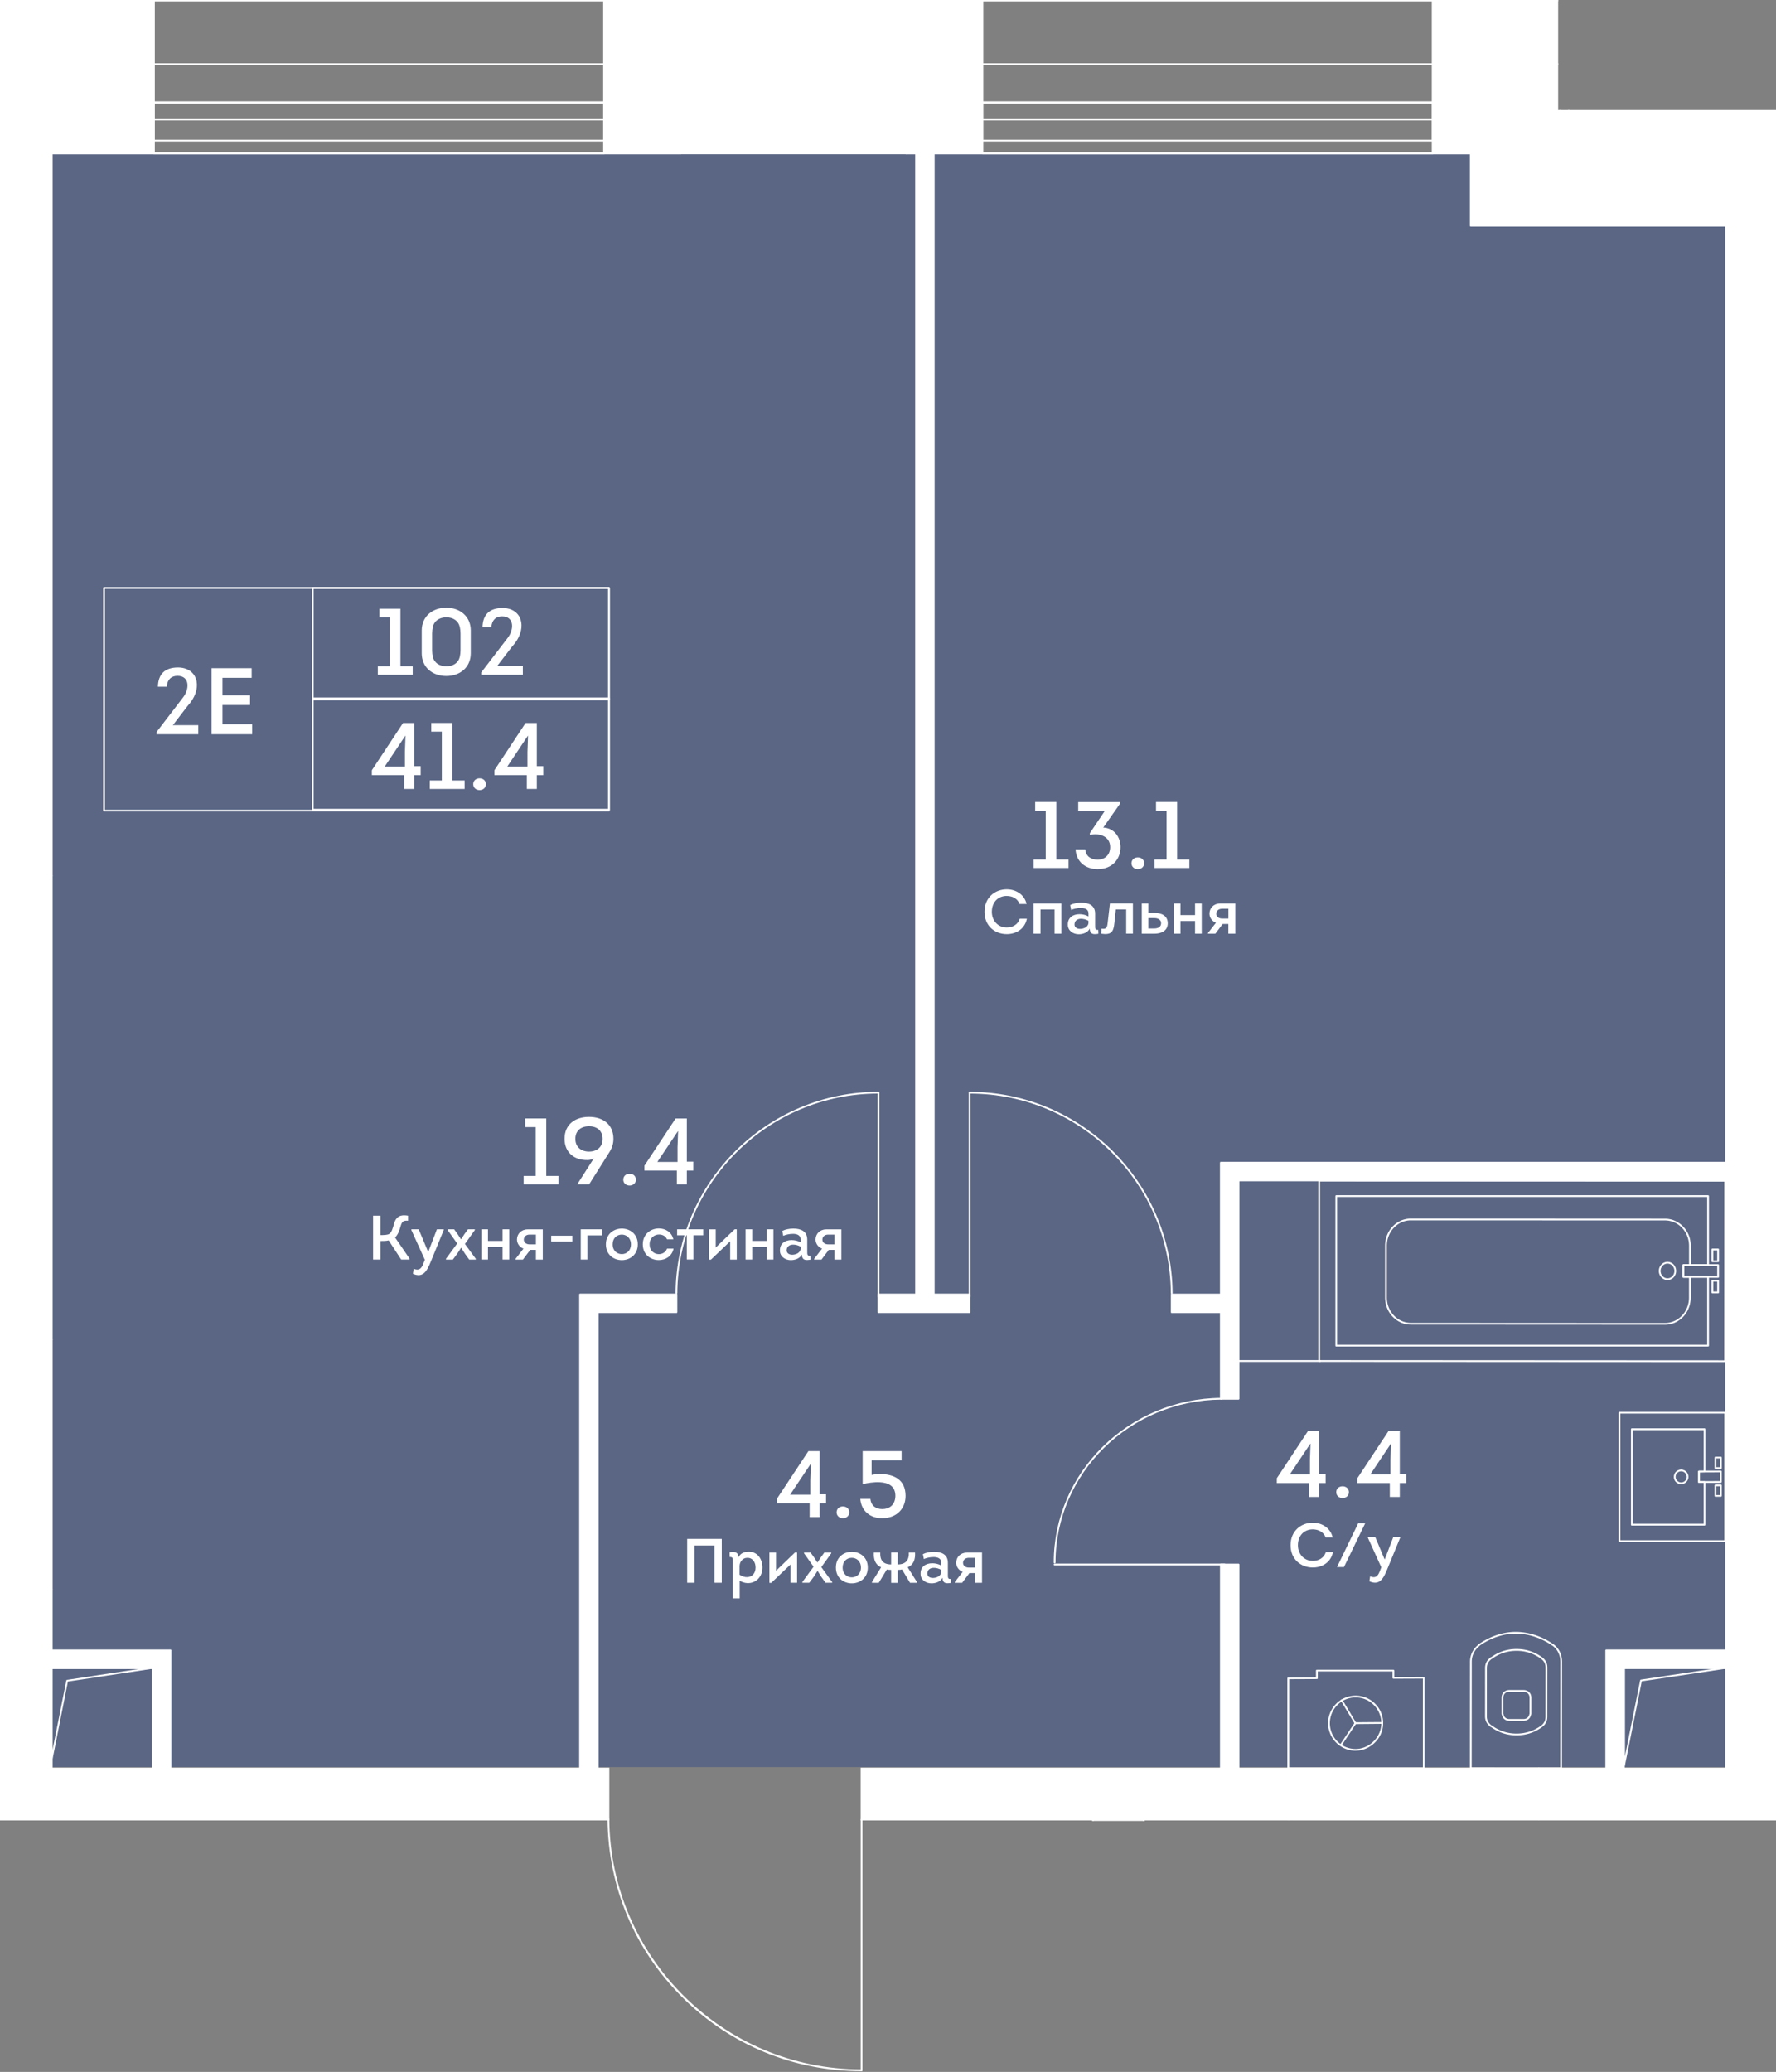
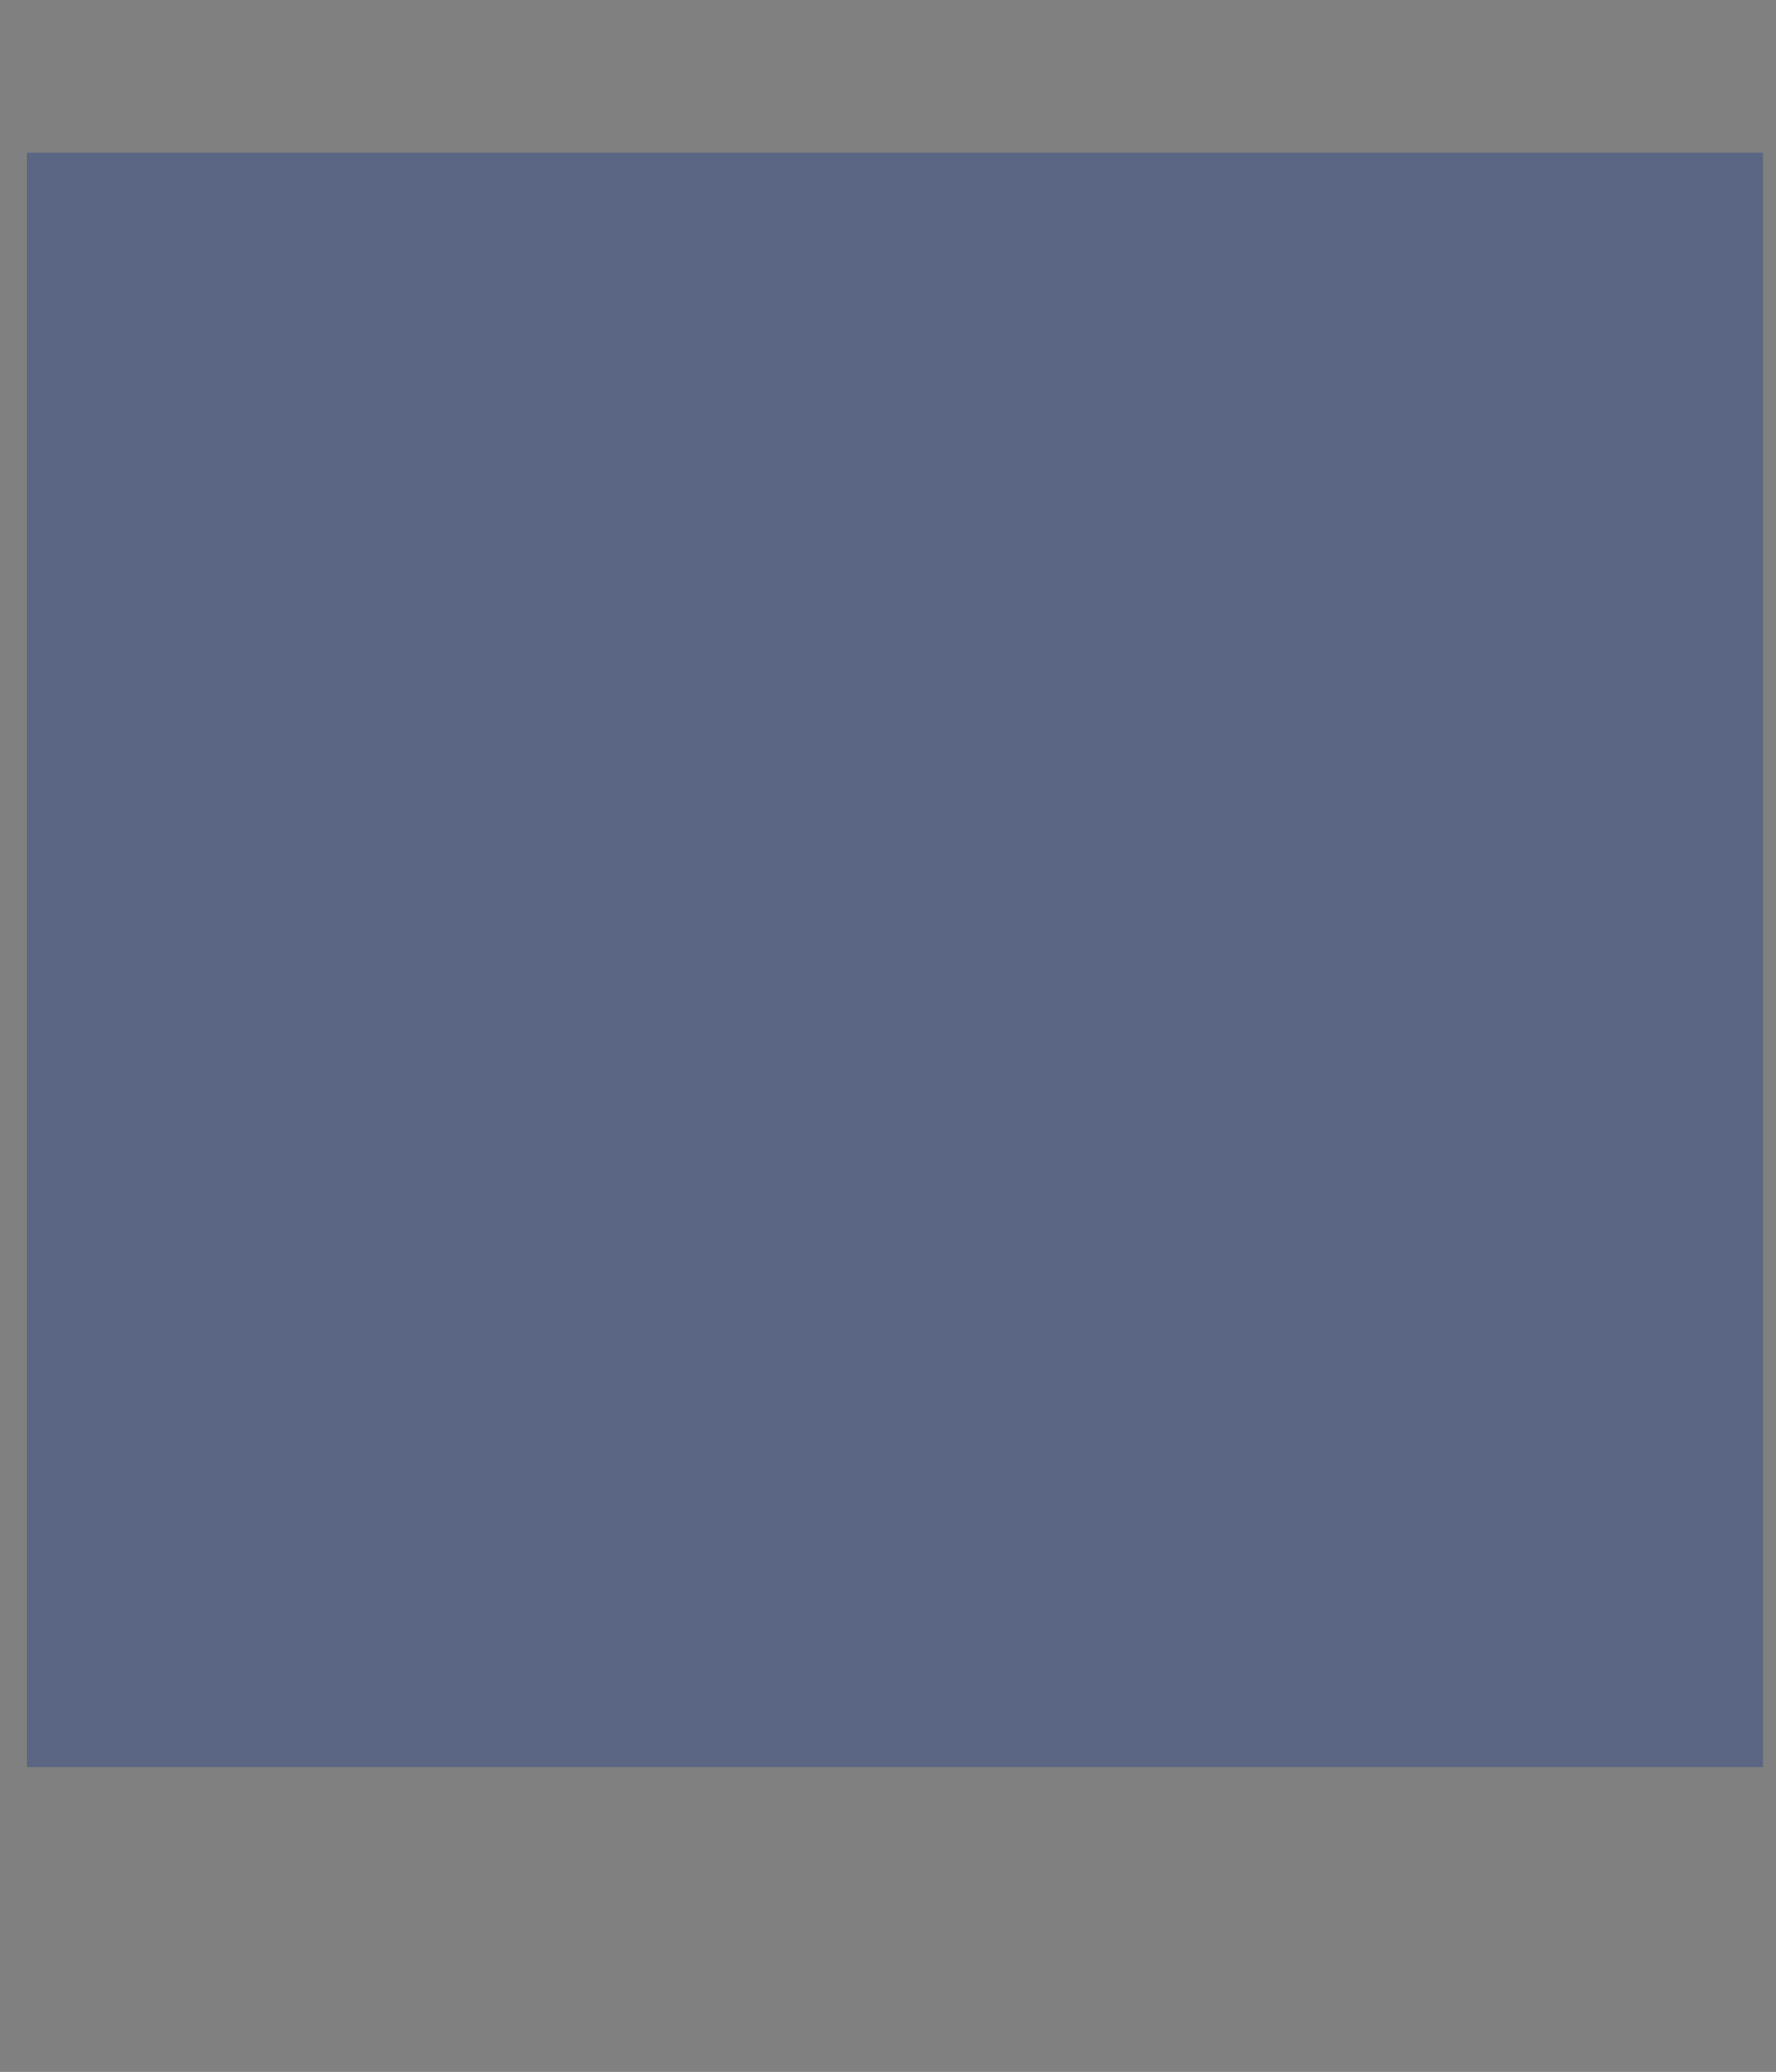
<svg xmlns="http://www.w3.org/2000/svg" viewBox="0 0 428.69 500">
  <rect x="0" y="0" width="428.69" height="500" fill="#808080" stroke="none" />
  <clipPath id="a">
-     <path d="M376.11 26.55V0H0v440.14h146.66V500h61.67v-60.56h220.36V26.55z" />
-   </clipPath>
+     </clipPath>
  <clipPath id="b">
    <path d="M-1921.47-15.82h2966.35v1440.61h-2966.35z" />
  </clipPath>
  <clipPath id="c">
    <path d="M-1921.47-15.82h2966.35v1440.61h-2966.35z" />
  </clipPath>
  <path d="M6.44 36.95h419.04v389.49H6.44z" fill="#425688" opacity=".6" />
  <g clip-path="url(#a)">
    <g clip-path="url(#b)" fill="#fff">
      <path clip-path="url(#c)" d="M367.74 415.28h-3.41c-.95 0-1.67-.59-1.82-1.5a.284.284 0 0 1-.06-.18v-3.91c0-1.09.78-1.85 1.89-1.85h3.41c1.11 0 1.88.76 1.88 1.85v3.91c0 .09-.04.16-.06.19-.17.91-.88 1.49-1.83 1.49m-4.87-1.68c.02 0 .04.03.05.09.12.72.66 1.16 1.41 1.16h3.41c.74 0 1.28-.44 1.41-1.15v-.01c.02-.06.04-.09.05-.12v-3.88c0-.85-.59-1.42-1.46-1.42h-3.41c-.87 0-1.46.57-1.46 1.42z" />
      <path clip-path="url(#c)" d="m376.84 426.96-21.82-.01a.204.204 0 0 1-.21-.21l.02-25.69c0-1.59.67-3.03 1.89-4.05.01-.05.04-.1.09-.13 2.85-2 5.97-3.06 9-3.06h.3c3.09.05 6.19 1.11 8.97 3.06 1.26.96 1.97 2.46 1.97 4.12l-.02 25.75c0 .06-.02.11-.06.15-.02.05-.08.07-.13.07m-21.61-.44 21.39.01.02-25.54c0-1.53-.66-2.9-1.8-3.77-2.77-1.95-5.86-2.98-8.93-2.99h-.1c-2.92 0-5.92 1.01-8.68 2.92-.01.04-.03.09-.07.12a4.752 4.752 0 0 0-1.81 3.77z" />
      <path clip-path="url(#c)" d="M366.06 418.78c-2.27 0-4.34-.68-6.15-2a.301.301 0 0 1-.18-.07c-.02-.01-.04-.05-.06-.08-.82-.64-1.21-1.43-1.21-2.45l.01-11.65c0-1.03.38-1.81 1.21-2.45.01-.02.03-.05.06-.08.02-.02.04-.03.06-.04.05-.03.1-.03.13-.03 1.79-1.31 3.86-1.99 6.14-1.99h.01c2.28 0 4.35.68 6.18 2.01.84.65 1.24 1.44 1.24 2.47l-.01 11.87c0 1.04-.39 1.82-1.24 2.47-1.83 1.35-3.9 2.02-6.19 2.02m-6.05-2.41c.03 0 .08.02.12.05a9.842 9.842 0 0 0 5.93 1.94c2.19 0 4.18-.65 5.93-1.92.72-.56 1.06-1.24 1.06-2.13l.01-11.87c0-.89-.34-1.57-1.07-2.13-1.74-1.28-3.74-1.93-5.92-1.93h-.01c-2.18 0-4.18.65-5.92 1.93-.04.03-.09.04-.12.05-.01.01-.02.03-.03.03-.74.57-1.09 1.25-1.09 2.15l-.01 11.65c0 .9.34 1.58 1.07 2.14.02.01.04.02.05.04m-41.39-87.72h-21.15c-.12 0-.21-.09-.21-.21s.09-.21.21-.21h21.15c.12 0 .21.09.21.21s-.09.21-.21.21" />
      <path clip-path="url(#c)" d="m416.41 328.7-97.99-.05c-.12 0-.21-.09-.21-.21v-43.55a.204.204 0 0 1 .21-.21l98.01.04a.204.204 0 0 1 .21.21l-.02 43.55c0 .06-.02.11-.06.15a.18.18 0 0 1-.15.07m-97.77-.47 97.56.05.02-43.13-97.58-.04z" />
      <path clip-path="url(#c)" d="M402.5 308.9c-1.16 0-2.09-.99-2.09-2.19 0-1.21.94-2.2 2.09-2.2 1.16 0 2.09.99 2.09 2.2s-.93 2.19-2.09 2.19m0-3.96c-.92 0-1.67.79-1.67 1.77 0 .97.75 1.77 1.67 1.77s1.67-.79 1.67-1.77-.75-1.77-1.67-1.77m12.22 7.17h-1.38c-.12 0-.21-.09-.21-.21v-2.84a.204.204 0 0 1 .21-.21h1.38c.12 0 .21.09.21.21v2.84c0 .12-.1.21-.21.21m-1.17-.43h.95v-2.41h-.95zm1.17-7.1h-1.38c-.12 0-.21-.09-.21-.21v-2.84c0-.12.09-.21.21-.21h1.38c.12 0 .21.09.21.21v2.84c0 .12-.1.21-.21.21m-1.17-.43h.95v-2.41h-.95z" />
      <path clip-path="url(#c)" d="m401.89 319.69-61.35-.03c-3.43 0-6.21-2.94-6.21-6.54V300.6c0-3.61 2.79-6.53 6.22-6.53l61.34.03c1.6 0 3.13.64 4.29 1.8 1.25 1.24 1.94 2.93 1.93 4.74v4.65a.204.204 0 0 1-.21.21h-1.33v2.41h1.32c.12 0 .21.09.21.21v5.03c.01 3.61-2.78 6.54-6.21 6.54m-61.34-25.19c-3.19 0-5.79 2.74-5.79 6.11v12.52c0 3.37 2.59 6.11 5.79 6.11l61.35.03c3.19 0 5.79-2.74 5.79-6.11v-4.82h-1.32c-.12 0-.21-.09-.21-.21v-2.84a.204.204 0 0 1 .21-.21h1.33v-4.44c0-1.69-.64-3.27-1.8-4.44-1.08-1.08-2.5-1.68-3.99-1.68z" />
      <path clip-path="url(#c)" d="M412.3 324.95h-89.75c-.12 0-.21-.09-.21-.21v-36.09c0-.12.09-.21.21-.21h89.75c.12 0 .21.09.21.21v16.64c0 .06-.02.11-.06.15-.03.04-.09.06-.15.06h-5.73v2.42h5.73c.12 0 .21.09.21.21v16.6c0 .12-.09.22-.21.22m-89.54-.43h89.32v-16.18h-5.72c-.12 0-.21-.09-.21-.21v-2.84a.204.204 0 0 1 .21-.21h5.72v-16.22h-89.32z" />
      <path clip-path="url(#c)" d="M414.72 308.35h-8.36c-.12 0-.21-.09-.21-.21v-2.84a.204.204 0 0 1 .21-.21h8.36c.12 0 .21.09.21.21v2.84a.204.204 0 0 1-.21.21m-8.15-.43h7.93v-2.41h-7.93zm4.88 60.24H393.9c-.12 0-.21-.09-.21-.21V344.9c0-.12.1-.21.21-.21h17.54c.12 0 .21.09.21.21v10.21c0 .12-.09.21-.21.21l-1.13.01v2.1h1.13a.204.204 0 0 1 .21.21v10.3c.01.12-.09.22-.2.22m-17.33-.43h17.12v-9.87h-1.13a.204.204 0 0 1-.21-.21v-2.53c0-.12.1-.21.21-.21h1.13v-9.79h-17.12zm19.96-13.24a.204.204 0 0 1-.21-.21v-2.53c0-.12.1-.21.21-.21h1.3a.204.204 0 0 1 .21.21v2.53c0 .12-.1.21-.21.21zm.22-2.54v2.11h.87v-2.11zm-.22 9.25a.204.204 0 0 1-.21-.21v-2.53c0-.12.1-.21.21-.21h1.3a.204.204 0 0 1 .21.21v2.53c0 .12-.1.21-.21.21zm.22-2.53v2.11h.87v-2.11z" />
      <path clip-path="url(#c)" d="M405.79 358.17c-.47 0-.91-.18-1.24-.51s-.52-.77-.52-1.25c0-.47.18-.91.51-1.25s.78-.52 1.25-.53c.97 0 1.76.79 1.77 1.76 0 .98-.79 1.78-1.77 1.78l.01-.21zm0-3.11c-.36 0-.7.15-.95.4-.25.26-.38.59-.38.95s.14.7.4.95c.25.25.59.39.94.39h.01c.74 0 1.34-.61 1.33-1.35s-.61-1.34-1.35-1.34" />
      <path clip-path="url(#c)" d="M416.43 372.12h-25.51c-.12 0-.21-.09-.21-.21v-30.99c0-.12.1-.21.21-.21h25.51c.12 0 .21.09.21.21v30.99c.01.12-.09.21-.21.21m-25.3-.42h25.09v-30.57h-25.09z" />
      <path clip-path="url(#c)" d="M410.1 357.86a.204.204 0 0 1-.21-.21v-2.53c0-.12.1-.21.21-.21l5.27-.02a.204.204 0 0 1 .21.21v2.53c0 .12-.09.21-.21.21zm.22-2.53v2.11l4.85-.03v-2.1zm-86.65 65.99c-.04 0-.08-.01-.12-.03-.1-.06-.12-.2-.06-.3l3.5-5.26c.06-.1.2-.12.29-.06.1.06.12.2.06.29l-3.5 5.26c-.04.06-.1.1-.17.1" />
      <path clip-path="url(#c)" d="M327.16 416.06c-.12 0-.21-.09-.21-.21s.09-.22.21-.22l6.48-.05c.12 0 .21.09.21.21s-.09.21-.21.21z" />
      <path clip-path="url(#c)" d="M327.16 416.06c-.07 0-.15-.03-.18-.1l-3.31-5.53c-.06-.1-.03-.24.07-.29a.2.2 0 0 1 .29.07l3.31 5.53c.06.1.03.24-.07.29-.03.02-.07.03-.11.03" />
      <path clip-path="url(#c)" d="M327.22 422.49c-3.64 0-6.61-2.94-6.64-6.59-.03-3.66 2.93-6.67 6.59-6.7h.05c1.75 0 3.4.68 4.66 1.91a6.553 6.553 0 0 1 1.98 4.68c.02 1.75-.68 3.43-1.97 4.71-1.25 1.25-2.93 1.97-4.61 1.98h-.06zm0-12.86h-.05c-3.43.03-6.19 2.84-6.17 6.27.03 3.41 2.81 6.17 6.21 6.17h.05c1.57-.01 3.15-.69 4.31-1.86 1.21-1.21 1.86-2.77 1.85-4.41a6.196 6.196 0 0 0-1.85-4.38 6.128 6.128 0 0 0-4.35-1.79" />
-       <path clip-path="url(#c)" d="M343.67 426.96h-32.72c-.12 0-.21-.09-.21-.21v-21.72c0-.12.09-.21.21-.21l6.7-.03v-1.63c0-.12.09-.21.21-.21h18.47c.12 0 .21.09.21.21v1.54l7.12-.03a.204.204 0 0 1 .21.21v21.88c.01.1-.08.2-.2.2m-32.5-.43h32.29v-21.45l-7.12.03a.204.204 0 0 1-.21-.21v-1.54h-18.04v1.62c0 .12-.09.21-.21.21l-6.7.03v21.31zm149.87 10.54h-4.27v-34.52h-64.79v24.23h-4.28v-28.51h73.34zm-166.36-59.52h4.27v50.32h-4.27zm4.28-40h-4.28v-56.98h121.94v4.28H298.96zm-154.68 89.23h-4.27V312.39h23.27v4.27h-19zm67.77-114.39h22v4.27h-22z" />
+       <path clip-path="url(#c)" d="M343.67 426.96h-32.72c-.12 0-.21-.09-.21-.21v-21.72c0-.12.09-.21.21-.21l6.7-.03v-1.63c0-.12.09-.21.21-.21h18.47c.12 0 .21.09.21.21v1.54l7.12-.03a.204.204 0 0 1 .21.21v21.88c.01.1-.08.2-.2.2m-32.5-.43h32.29v-21.45l-7.12.03a.204.204 0 0 1-.21-.21v-1.54h-18.04v1.62c0 .12-.09.21-.21.21l-6.7.03v21.31zm149.87 10.54h-4.27v-34.52h-64.79v24.23h-4.28v-28.51h73.34zm-166.36-59.52h4.27v50.32h-4.27zm4.28-40h-4.28v-56.98v4.28H298.96zm-154.68 89.23h-4.27V312.39h23.27v4.27h-19zm67.77-114.39h22v4.27h-22z" />
      <path clip-path="url(#c)" d="M282.83 312.39h13.99v4.27h-13.99zM221.12 36h4.27v276.94h-4.27zM41.15 430.37h-4.27v-27.82h-63.43v25.99h-4.28v-30.27h71.98zM416.63 54.46h12.31v156.93h-12.31zM.19 36H12.5v175.39H.19zm310.79 390.78h60.52v12.31h-60.52zM-2.88 323.19h15.39v60.52H-2.88zm599 115.02H432.01c-.12 0-.21-.09-.21-.21v-4.27c0-.12.1-.21.21-.21h24.55v-30.75h-64.37v24.02c0 .12-.1.21-.21.21h-4.27c-.12 0-.21-.09-.21-.21v-28.51c0-.12.1-.21.21-.21h73.34c.12 0 .21.09.21.21v35.24h115.86v-54.93c0-.12.1-.21.21-.21h4.27c.12 0 .21.09.21.21v54.93h14.3c.12 0 .21.09.21.21V438c.01.12-.08.21-.2.21m-163.9-.42h163.69v-3.85h-14.3c-.12 0-.21-.09-.21-.21v-54.94h-3.85v54.94c0 .12-.1.21-.21.21h-116.3c-.12 0-.21-.09-.21-.21v-35.24h-72.91v28.08h3.85v-24.02c0-.12.1-.21.21-.21h64.79c.12 0 .21.09.21.21v31.18c0 .12-.1.21-.21.21h-24.55zm-133.26-9.7h-4.27c-.12 0-.21-.09-.21-.21v-50.32c0-.12.09-.21.21-.21h4.27c.12 0 .21.09.21.21v50.32c0 .11-.09.21-.21.21m-4.06-.43h3.85v-49.9h-3.85z" />
-       <path clip-path="url(#c)" d="M298.95 337.77h-4.27c-.12 0-.21-.09-.21-.21v-20.68h-11.64c-.12 0-.21-.09-.21-.21v-4.27c0-.12.09-.21.21-.21h11.64v-31.6c0-.12.09-.21.21-.21h121.94c.12 0 .21.09.21.21v4.27c0 .12-.09.21-.21.21H299.17v52.49c0 .11-.1.21-.22.21m-4.06-.43h3.85v-52.49c0-.12.09-.21.21-.21h117.46v-3.85H294.89v31.6c0 .12-.09.21-.21.21h-11.64v3.85h11.64c.12 0 .21.09.21.21zM144.28 427h-4.27c-.12 0-.21-.09-.21-.21v-114.4c0-.12.09-.21.21-.21h23.27c.12 0 .21.09.21.21v4.27c0 .12-.09.21-.21.21h-18.79v109.91c0 .12-.09.22-.21.22m-4.06-.43h3.85V316.66c0-.12.09-.21.21-.21h18.79v-3.85h-22.85zm93.83-109.7h-22c-.12 0-.21-.09-.21-.21v-4.27c0-.12.09-.21.21-.21h8.86V36c0-.12.09-.21.21-.21h4.27c.12 0 .21.09.21.21v276.18h8.44c.12 0 .21.09.21.21v4.27c.02.12-.08.21-.2.21m-21.78-.42h21.57v-3.85h-8.44c-.12 0-.21-.09-.21-.21V36.21h-3.85v276.18c0 .12-.09.21-.21.21h-8.86zM41.15 430.59h-4.27c-.12 0-.21-.09-.21-.21v-27.61h-63v25.78c0 .12-.09.21-.21.21h-4.27c-.12 0-.21-.09-.21-.21v-30.27c0-.12.09-.21.21-.21h71.98c.12 0 .21.09.21.21v32.1c-.02.11-.11.21-.23.21m-4.06-.43h3.85v-31.67h-71.55v29.84h3.85v-25.78c0-.12.09-.21.21-.21h63.43c.12 0 .21.09.21.21zM428.93 211.6h-12.31c-.12 0-.21-.09-.21-.21V54.46c0-.12.1-.21.21-.21h12.31c.12 0 .21.09.21.21v156.93c.01.12-.09.21-.21.21m-12.09-.42h11.88V54.67h-11.88zm-404.34.42H.19c-.12 0-.21-.09-.21-.21V36c0-.12.09-.21.21-.21H12.5c.12 0 .21.09.21.21v175.39c.01.12-.09.21-.21.21m-12.09-.42H12.3V36.21H.41zm371.08 228.13h-60.52c-.12 0-.21-.09-.21-.21v-12.31c0-.12.09-.21.21-.21h60.52c.12 0 .21.09.21.21v12.31c.01.11-.09.21-.21.21m-60.3-.43h60.09v-11.89h-60.09zM12.5 383.92H-2.88c-.12 0-.21-.09-.21-.21v-60.52c0-.12.09-.21.21-.21H12.5c.12 0 .21.09.21.21v60.52c.01.12-.09.21-.21.21m-15.17-.43h14.96V323.4H-2.67zm298.27-5.73h-41.04c-.12 0-.21-.09-.21-.21s.09-.21.21-.21h41.04c.12 0 .21.09.21.21s-.09.21-.21.21" />
      <path clip-path="url(#c)" d="M254.57 377.3c-.12 0-.21-.09-.21-.21-.03-21.77 18.12-39.6 40.44-39.75.12 0 .21.09.21.21s-.09.21-.21.21c-22.09.15-40.04 17.79-40.01 39.32-.01.12-.1.22-.22.22m-20.52-64.16c-.12 0-.21-.09-.21-.21V263.7c0-.12.09-.21.21-.21s.21.09.21.21v49.23c.01.12-.09.21-.21.21" />
      <path clip-path="url(#c)" d="M282.83 312.29c-.12 0-.21-.09-.21-.21-.18-26.57-21.94-48.17-48.51-48.17-.14 0-.26-.08-.26-.21s.13-.22.26-.21c26.8 0 48.75 21.79 48.93 48.6 0 .11-.09.2-.21.2zm-70.77.85c-.12 0-.21-.09-.21-.21V263.7c0-.12.09-.21.21-.21s.21.09.21.21v49.23c0 .12-.09.21-.21.21" />
      <path clip-path="url(#c)" d="M163.28 312.29c-.12 0-.21-.09-.21-.21.19-26.81 22.13-48.6 48.93-48.6.15 0 .27.08.27.21 0 .12-.1.21-.21.21H212c-26.57 0-48.32 21.6-48.51 48.17 0 .13-.1.22-.21.22m44.69 187.53c-.12 0-.21-.09-.21-.21V439.1c0-.12.09-.21.21-.21s.21.09.21.21v60.51c0 .12-.09.21-.21.21" />
      <path clip-path="url(#c)" d="M207.89 499.82c-16.27 0-31.58-6.3-43.13-17.76-11.56-11.47-18-26.77-18.11-43.05 0-.12.09-.22.21-.22s.21.09.21.21c.23 33.31 27.51 60.39 60.81 60.39h.07c.12 0 .21.09.21.21.02.15-.12.23-.27.22" />
      <path clip-path="url(#c)" d="M203.28 527.07c-.12 0-.21-.09-.21-.21-.02-16.23 6.29-31.39 17.77-42.69 11.41-11.23 26.7-17.48 43.05-17.59.12 0 .21.09.21.21s-.09.21-.21.21c-33.91.24-60.43 26.53-60.4 59.86 0 .12-.09.21-.21.21m188.73-100.8h-.02a.208.208 0 0 1-.19-.21v-23.59c0-.12.1-.21.21-.21h24.62c.11 0 .21.09.21.2.01.12-.07.21-.18.23l-20.37 3.05-4.07 20.37c-.02.09-.11.16-.21.16m.21-23.59v21.22l3.68-18.4c.02-.09.09-.15.18-.17l17.68-2.65zM12.15 426.33h-.02a.208.208 0 0 1-.19-.21v-23.59c0-.12.09-.21.21-.21h24.39c.12 0 .21.09.21.2.01.12-.07.21-.18.23l-20.18 3.05-4.03 20.36c-.02.1-.11.17-.21.17m.21-23.59v21.2l3.65-18.38c.01-.09.09-.15.18-.17l17.52-2.65zM218.67 37.23H164.3c-.12 0-.21-.09-.21-.21V15.48c0-.12.09-.21.21-.21h54.36c.12 0 .21.09.21.21v21.54c.01.12-.08.21-.2.21m-54.15-.42h53.94V15.7h-53.94zm269.54-10.86h-48.21c-.12 0-.21-.09-.21-.21V4.2c0-.12.09-.21.21-.21h48.21c.12 0 .21.09.21.21v21.54c.01.12-.09.21-.21.21m-47.99-.43h47.78V4.41h-47.78z" />
      <path clip-path="url(#c)" d="M434.06 25.95c-.03 0-.06 0-.09-.02L409.96 15.2l-24.02 10.73c-.11.06-.23 0-.28-.11s0-.24.11-.28l23.67-10.58-23.68-10.57a.215.215 0 0 1 .09-.41h48.21a.215.215 0 0 1 .09.41l-23.67 10.57 23.67 10.58c.11.05.16.17.11.28a.23.23 0 0 1-.2.13M386.85 4.41l23.1 10.33 23.1-10.33zm57.47-4.1c-.12 0-.21-.09-.21-.21v-9.02h-68.29V.1c0 .12-.1.21-.21.21-.12 0-.21-.09-.21-.21v-9.23c0-.12.1-.21.21-.21h68.72c.12 0 .21.09.21.21V.1a.22.22 0 0 1-.22.21" />
      <path clip-path="url(#c)" d="M441.24.31c-.12 0-.21-.09-.21-.21v-5.94h-62.14V.1c0 .12-.09.21-.21.21s-.21-.09-.21-.21v-6.15c0-.12.09-.21.21-.21h62.57c.12 0 .21.09.21.21V.1a.22.22 0 0 1-.22.21m-295.4 36.92H37.12c-.12 0-.21-.09-.21-.21V.1c0-.12.09-.21.21-.21h108.72c.12 0 .21.09.21.21v36.92c.01.12-.09.21-.21.21m-108.51-.42h108.3V.31H37.33z" />
-       <path clip-path="url(#c)" d="M145.84 29.03H37.12c-.12 0-.21-.09-.21-.21v-4.1c0-.12.09-.21.21-.21h108.72c.12 0 .21.09.21.21v4.1c.01.12-.09.21-.21.21M37.33 28.6h108.3v-3.68H37.33z" />
      <path clip-path="url(#c)" d="M145.84 34.16H37.12c-.12 0-.21-.09-.21-.21v-5.13c0-.12.09-.21.21-.21h108.72c.12 0 .21.09.21.21v5.13c.01.11-.09.21-.21.21m-108.51-.43h108.3v-4.7H37.33zm308.52 3.5H237.13c-.12 0-.21-.09-.21-.21V.1c0-.12.09-.21.21-.21h108.72c.12 0 .21.09.21.21v36.92c.01.12-.09.21-.21.21m-108.51-.42h108.3V.31h-108.3z" />
      <path clip-path="url(#c)" d="M345.85 29.03H237.13c-.12 0-.21-.09-.21-.21v-4.1c0-.12.09-.21.21-.21h108.72c.12 0 .21.09.21.21v4.1c.01.12-.09.21-.21.21m-108.51-.43h108.3v-3.68h-108.3z" />
      <path clip-path="url(#c)" d="M345.85 34.16H237.13c-.12 0-.21-.09-.21-.21v-5.13c0-.12.09-.21.21-.21h108.72c.12 0 .21.09.21.21v5.13c.01.11-.09.21-.21.21m-108.51-.43h108.3v-4.7h-108.3z" />
      <path clip-path="url(#c)" d="M367.39 37.23H218.67c-.12 0-.21-.09-.21-.21V24.71c0-.12.09-.21.21-.21H367.4c.12 0 .21.09.21.21v12.31c0 .12-.1.21-.22.21m-148.51-.42h148.3V24.93h-148.3z" />
      <path clip-path="url(#c)" d="M367.39 24.93H218.67c-.12 0-.21-.09-.21-.21v-9.23c0-.12.09-.21.21-.21H367.4c.12 0 .21.09.21.21v9.23c0 .11-.1.21-.22.21m-148.51-.43h148.3v-8.81h-148.3zM164.3 37.23h-351.81c-.12 0-.21-.09-.21-.21V24.71c0-.12.09-.21.21-.21H164.3c.12 0 .21.09.21.21v12.31c.01.12-.09.21-.21.21m-351.59-.42H164.1V24.93h-351.39z" />
      <path clip-path="url(#c)" d="M164.3 24.93h-351.81c-.12 0-.21-.09-.21-.21v-9.23c0-.12.09-.21.21-.21H164.3c.12 0 .21.09.21.21v9.23c.01.11-.09.21-.21.21m-351.59-.43H164.1v-8.81h-351.39z" />
      <path clip-path="url(#c)" d="M227.9 15.7h-72.82c-.12 0-.21-.09-.21-.21V6.25c0-.12.09-.21.21-.21h72.82c.12 0 .21.09.21.21v9.23c0 .12-.09.22-.21.22m-72.61-.43h72.4V6.46h-72.4zm9.01 21.96h-351.81c-.12 0-.21-.09-.21-.21V24.71c0-.12.09-.21.21-.21H164.3c.12 0 .21.09.21.21v12.31c.01.12-.09.21-.21.21m-351.59-.42H164.1V24.93h-351.39zm651.1 17.86H355.08c-.12 0-.21-.09-.21-.21V37.02c0-.12.1-.21.21-.21h12.31c.12 0 .21.09.21.21v4.91h84.71v-4.91c0-.12.1-.21.21-.21h11.28c.12 0 .21.09.21.21v17.44c.01.12-.09.21-.2.21m-108.51-.42h108.3V37.24h-10.86v4.91c0 .12-.1.21-.21.21H367.4c-.12 0-.21-.09-.21-.21v-4.91H355.3z" />
      <path clip-path="url(#c)" d="M367.39 37.23H218.67c-.12 0-.21-.09-.21-.21V24.71c0-.12.09-.21.21-.21H367.4c.12 0 .21.09.21.21v12.31c0 .12-.1.21-.22.21m-148.51-.42h148.3V24.93h-148.3z" />
      <path clip-path="url(#c)" d="M463.81 54.67H355.08c-.12 0-.21-.09-.21-.21V37.02c0-.12.1-.21.21-.21h12.31c.12 0 .21.09.21.21v4.91h84.71v-4.91c0-.12.1-.21.21-.21h11.28c.12 0 .21.09.21.21v17.44c.01.12-.09.21-.2.21m-108.51-.42h108.3V37.24h-10.86v4.91c0 .12-.1.21-.21.21H367.4c-.12 0-.21-.09-.21-.21v-4.91H355.3z" />
      <path clip-path="url(#c)" d="M452.53 42.36H367.4c-.12 0-.21-.09-.21-.21V15.48c0-.12.1-.21.21-.21h9.23c.12 0 .21.09.21.21v18.25h66.25V15.48c0-.12.1-.21.21-.21h9.23c.12 0 .21.09.21.21v26.67c0 .12-.1.21-.21.21m-84.92-.42h84.7V15.7h-8.8v18.25c0 .12-.1.21-.21.21h-66.67c-.12 0-.21-.09-.21-.21V15.7h-8.8v26.24z" />
      <path clip-path="url(#c)" d="M1032.04 1411.66h-60.58c-.12 0-.21-.1-.21-.21v-2.86H821.99v2.86c0 .12-.1.21-.21.21h-60.52c-.12 0-.21-.1-.21-.21v-2.86H637.36v2.86c0 .12-.09.21-.21.21h-60.52c-.12 0-.21-.1-.21-.21v-2.86H452.67v2.86c0 .12-.1.21-.21.21h-60.59c-.12 0-.21-.1-.21-.21v-2.86H279.4v2.86c0 .12-.09.21-.21.21h-60.52c-.12 0-.21-.1-.21-.21v-2.86H81.22c-.12 0-.21-.1-.21-.21v-30.56H18.87v30.56c0 .12-.1.21-.21.21H-195.5v2.86c0 .12-.09.21-.21.21h-60.52c-.12 0-.21-.1-.21-.21v-2.86h-123.68v2.86c0 .12-.09.21-.21.21h-60.52c-.12 0-.21-.1-.21-.21v-2.86h-97.02v2.86c0 .12-.09.21-.21.21h-37.95c-.12 0-.21-.1-.21-.21v-45.94h-80.6v45.94c0 .12-.09.21-.21.21h-38.98c-.12 0-.21-.1-.21-.21v-32.61h-81.63v29.53c0 .12-.09.21-.21.21h-169.03v2.86c0 .12-.09.21-.21.21h-60.52c-.12 0-.21-.1-.21-.21v-2.86h-151.38v2.86c0 .12-.09.21-.21.21h-60.52c-.12 0-.21-.1-.21-.21v-2.86h-149.54c-.12 0-.21-.1-.21-.21v-30.56h-62.14v30.56c0 .12-.09.21-.21.21h-150.56v2.86c0 .12-.09.21-.21.21h-60.52c-.12 0-.21-.1-.21-.21v-2.86h-203.69v2.86c0 .12-.09.21-.21.21h-60.52c-.12 0-.21-.1-.21-.21v-60.52c0-.12.09-.21.21-.21h2.86v-193.43h-2.86c-.12 0-.21-.09-.21-.21v-60.52c0-.12.09-.21.21-.21h2.86V918.31h-2.86c-.12 0-.21-.09-.21-.21v-60.52c0-.12.09-.21.21-.21h2.86v-152.4h-2.86c-.12 0-.21-.09-.21-.21v-48.21c0-.12.09-.21.21-.21h45.94V574.7h-45.94c-.12 0-.21-.09-.21-.21v-48.21c0-.12.09-.21.21-.21h2.86V340.84h-2.86c-.12 0-.21-.09-.21-.21v-60.52c0-.12.09-.21.21-.21h2.86V57.75h-2.86c-.12 0-.21-.1-.21-.21V-2.98c0-.12.09-.21.21-.21h60.52c.12 0 .21.09.21.21v2.86h203.69v-2.86c0-.12.09-.21.21-.21h60.52c.12 0 .21.09.21.21v2.86h151.38v-2.86c0-.12.09-.21.21-.21h60.52c.12 0 .21.09.21.21v2.86h150.35v-2.86c0-.12.1-.21.21-.21h60.52c.12 0 .21.09.21.21v2.86h151.38v-2.86c0-.12.09-.21.21-.21h60.52c.12 0 .21.09.21.21v2.86h204.71v-2.86c0-.12.1-.21.21-.21h48.21c.12 0 .21.09.21.21v46.97h81.63V-2.98c0-.12.09-.21.21-.21h48.21c.12 0 .21.09.21.21v2.86h133.94v-2.86c0-.12.09-.21.21-.21h60.52c.12 0 .21.09.21.21v2.86h123.68v-2.86c0-.12.09-.21.21-.21h60.52c.12 0 .21.09.21.21v2.86h142.14v-2.86c0-.12.1-.21.21-.21h60.52c.12 0 .21.09.21.21v2.86h142.14v-2.86c0-.12.09-.21.21-.21h60.52c.12 0 .21.09.21.21v2.86h156.72c.12 0 .21.09.21.21v31.58h62.14V.1c0-.12.09-.21.21-.21H663.6v-2.86c0-.12.09-.21.21-.21h60.52c.12 0 .21.09.21.21v2.86H971.3v-2.86c0-.12.09-.21.21-.21h60.52c.12 0 .21.09.21.21v60.52c0 .12-.1.21-.21.21h-2.86v147.27h2.86c.12 0 .21.09.21.21v60.52c0 .12-.1.21-.21.21h-2.86v139.07h2.86c.12 0 .21.09.21.21v60.52c0 .12-.1.21-.21.21h-2.86v123.68h2.86c.12 0 .21.09.21.21V635c0 .12-.1.21-.21.21H986.1v81.63h45.94c.12 0 .21.09.21.21v44.1c0 .12-.1.21-.21.21h-2.86v135.99h2.86c.12 0 .21.09.21.21v60.52c0 .12-.1.21-.21.21h-2.86v165.74h2.86c.12 0 .21.09.21.21v60.52c0 .12-.1.21-.21.21h-2.86v165.74h2.86c.12 0 .21.09.21.21v60.52c0 .13-.09.22-.21.22m-60.37-.42h60.16v-60.09h-2.86c-.12 0-.21-.09-.21-.21v-166.16c0-.12.1-.21.21-.21h2.86v-60.09h-2.86c-.12 0-.21-.09-.21-.21V958.09c0-.12.1-.21.21-.21h2.86v-60.09h-2.86c-.12 0-.21-.09-.21-.21V761.16c0-.12.1-.21.21-.21h2.86v-43.68h-45.94c-.12 0-.21-.09-.21-.21V635c0-.12.1-.21.21-.21h45.94v-44.7h-2.86c-.12 0-.21-.09-.21-.21V465.76c0-.12.1-.21.21-.21h2.86v-60.09h-2.86c-.12 0-.21-.09-.21-.21v-139.5c0-.12.1-.21.21-.21h2.86v-60.09h-2.86c-.12 0-.21-.09-.21-.21V57.53c0-.12.1-.21.21-.21h2.86V-2.77h-60.09V.1c0 .12-.1.21-.21.21h-247.2c-.12 0-.21-.09-.21-.21v-2.86h-60.09V.1c0 .12-.1.21-.21.21H441.46v31.58c0 .12-.1.21-.21.21h-62.57c-.12 0-.21-.1-.21-.21V.31H221.74c-.12 0-.21-.09-.21-.21v-2.86h-60.09V.1c0 .12-.09.21-.21.21H18.66c-.12 0-.21-.09-.21-.21v-2.86h-60.09V.1c0 .12-.09.21-.21.21h-142.57c-.12 0-.21-.09-.21-.21v-2.86h-60.09V.1c0 .12-.09.21-.21.21h-124.11c-.12 0-.21-.09-.21-.21v-2.86h-60.09V.1c0 .12-.09.21-.21.21h-134.37c-.12 0-.21-.09-.21-.21v-2.86h-47.78V44.2c0 .12-.09.21-.21.21h-82.06c-.12 0-.21-.09-.21-.21V-2.77h-47.78V.1c0 .12-.09.21-.21.21h-205.14c-.12 0-.21-.09-.21-.21v-2.86h-60.09V.1c0 .12-.1.21-.21.21h-151.8c-.12 0-.21-.09-.21-.21v-2.86h-60.09V.1c0 .12-.1.21-.21.21h-150.78c-.12 0-.21-.09-.21-.21v-2.86h-60.09V.1c0 .12-.09.21-.21.21h-151.8c-.12 0-.21-.09-.21-.21v-2.86h-60.09V.1c0 .12-.09.21-.21.21h-204.11c-.12 0-.21-.09-.21-.21v-2.86h-60.09v60.09h2.86c.12 0 .21.09.21.21v222.58c0 .12-.1.21-.21.21h-2.86v60.09h2.86c.12 0 .21.1.21.21v185.65c0 .12-.1.21-.21.21h-2.86v47.78h45.94c.12 0 .21.09.21.21v82.06c0 .12-.09.21-.21.21h-45.94v47.78h2.86c.12 0 .21.09.21.21v152.83c0 .12-.1.21-.21.21h-2.86v60.09h2.86c.12 0 .21.09.21.21v178.47c0 .12-.1.21-.21.21h-2.86v60.09h2.86c.12 0 .21.1.21.21v193.86c0 .12-.1.21-.21.21h-2.86v60.09h60.09v-2.86c0-.12.09-.21.21-.21h204.11c.12 0 .21.1.21.21v2.86h60.09v-2.86c0-.12.09-.21.21-.21h150.56v-30.56c0-.12.09-.21.21-.21h62.57c.12 0 .21.1.21.21v30.56h149.54c.12 0 .21.1.21.21v2.86h60.09v-2.86c0-.12.1-.21.21-.21h151.8c.12 0 .21.1.21.21v2.86h60.09v-2.86c0-.12.1-.21.21-.21h169.03v-29.53c0-.12.09-.21.21-.21h82.06c.12 0 .21.1.21.21v32.61h38.55v-45.94c0-.12.1-.21.21-.21h81.03c.12 0 .21.1.21.21v45.94h37.52v-2.86c0-.12.09-.21.21-.21h97.44c.12 0 .21.1.21.21v2.86h60.09v-2.86c0-.12.09-.21.21-.21h124.11c.12 0 .21.1.21.21v2.86h60.09v-2.86c0-.12.1-.21.21-.21H18.44v-30.56c0-.12.09-.21.21-.21h62.57c.12 0 .21.1.21.21v30.56h137.23c.12 0 .21.1.21.21v2.86h60.09v-2.86c0-.12.09-.21.21-.21h112.68c.12 0 .21.1.21.21v2.86h60.17v-2.86c0-.12.09-.21.21-.21h124.18c.12 0 .21.1.21.21v2.86h60.09v-2.86c0-.12.09-.21.21-.21h124.1c.12 0 .21.1.21.21v2.86h60.09v-2.86c0-.12.09-.21.21-.21h149.68c.12 0 .21.1.21.21v2.87z" />
-       <path clip-path="url(#c)" d="M371.49 426.78v12.31h60.52v-227.7h-15.39v215.39z" />
-       <path clip-path="url(#c)" d="M432.22 439.31h-60.94v-12.74h45.13v-215.4h15.81zm-60.51-.43h60.09V211.6h-14.96V427h-45.13zm-224.84-12.1H12.5v-43.07H-2.88v43.07H-322.9v12.31h469.77z" />
      <path clip-path="url(#c)" d="M147.08 439.31h-470.2v-12.74H-3.1v-43.08h15.81v43.08h134.37zm-469.77-.43h469.34V427H12.29v-43.08H-2.67V427h-320.02zM164.3 36.79h72.83V-.05h-15.39v-15.24h-60.51V-.05h-15.39v36.84z" />
      <path clip-path="url(#c)" d="M237.34 37.01h-91.71V-.26h15.39V-15.5h60.94V-.26h15.39v37.27zm-91.29-.43h90.86V.16h-15.39v-15.24h-60.09V.16h-15.39v36.42zM276.1 466.79v-27.7h34.88v-12.31H207.96v12.31h55.84v27.7z" />
      <path clip-path="url(#c)" d="M276.32 467h-12.74v-27.69h-55.83v-12.74h103.44v12.74h-34.87zm-12.31-.43h11.88v-27.69h34.87V427H208.18v11.88h55.83zM-2.88 211.39h15.39v111.8H-2.88z" />
      <path clip-path="url(#c)" d="M12.72 323.4H-3.1V211.18h15.81V323.4zm-15.39-.42h14.96V211.6H-2.67zM37.12 28.19V-.05H18v-15.24h-59.86V-.05h-18.46v36.84h97.44z" />
      <path clip-path="url(#c)" d="M37.33 37.01h-97.87V-.26h18.47V-15.5h60.29V-.26h19.12v37.27zm-97.44-.43h97.02V.16H17.79v-15.24h-59.44V.16h-18.46zm415.19 17.88H463.8V37.02h9.23V.1h-27.92v-9.23h-70.03V.1h-29.23v36.69h9.23zM385.85 4.4h48.21v21.33h-48.21z" />
      <path clip-path="url(#c)" d="M464.02 54.67H354.87V37h-9.23V-.12h29.23v-9.23h70.46v9.23h27.92v37.35h-9.23zm-108.72-.43h108.3V36.81h9.23V.31H444.9v-9.23h-69.6V.31h-29.23v36.27h9.23zm78.98-28.29h-48.64V4.19h48.64zm-48.21-.43h47.78V4.61h-47.78zM197.84 366.11h-2.41v-3.34h-7.83v-1.18l7.53-11.4h2.71v10.42h1.55v2.16h-1.55zm-2.16-12.83-4.96 7.42h4.87v-3.53l.14-3.89zm6.26 11.69c0-.89.68-1.43 1.53-1.43.84 0 1.53.54 1.53 1.43 0 .84-.68 1.41-1.53 1.41s-1.53-.56-1.53-1.41m8.45-9.03c.71-.16 1.41-.23 2.14-.23 3.35.07 6.06 1.41 6.06 5.3 0 2.87-1.96 5.37-5.67 5.37-2.87 0-5.01-1.71-5.26-4.66h2.44c.16 1.66 1.32 2.46 2.89 2.46 1.59 0 3.07-.94 3.14-3.09.05-2.48-1.71-3.28-3.76-3.39-1.44-.07-2.98.18-4.14.46v-7.97h9.4v2.23h-7.24zm108.05 5.31h-2.41v-3.34h-7.83v-1.18l7.53-11.4h2.71v10.42h1.55v2.16h-1.55zm-2.16-12.84-4.96 7.42h4.87v-3.53l.14-3.89zm6.26 11.7c0-.89.68-1.43 1.53-1.43.84 0 1.53.54 1.53 1.43 0 .84-.68 1.41-1.53 1.41-.84 0-1.53-.57-1.53-1.41m15.34 1.14h-2.41v-3.34h-7.83v-1.18l7.53-11.4h2.71v10.42h1.55v2.16h-1.55zm-2.16-12.84-4.96 7.42h4.87v-3.53l.14-3.89zm51.38 114.92-7.08 15.55h-2.68l6.17-13.59h-7.42v-2.34h11.01zm1.67 14.41c0-.89.68-1.43 1.52-1.43.85 0 1.53.54 1.53 1.43 0 .84-.68 1.41-1.53 1.41-.84 0-1.52-.57-1.52-1.41m16.29-14.41-7.07 15.55h-2.69l6.17-13.59h-7.42v-2.34h11.01zM126.77 271.99v-2.09h5.09v13.88h2.96v2.05h-8.42v-2.05h2.92v-11.79zm12.55 13.84 4-6.26c-.43.25-.97.38-1.5.38-3.19.07-5.55-1.82-5.55-5.12 0-3.55 2.62-5.3 5.91-5.3 3.28 0 5.89 1.75 5.89 5.3 0 1.27-.36 2.3-1.07 3.37l-4.8 7.62h-2.88zm-.44-10.99c0 1.98 1.39 3.07 3.3 3.07s3.28-1.09 3.28-3.07-1.36-3.05-3.28-3.05c-1.94 0-3.3 1.07-3.3 3.05m11.57 9.85c0-.89.68-1.43 1.52-1.43.85 0 1.53.54 1.53 1.43 0 .84-.68 1.41-1.53 1.41-.84 0-1.52-.57-1.52-1.41m15.34 1.14h-2.41v-3.34h-7.83v-1.18l7.53-11.4h2.71v10.42h1.55v2.16h-1.55zm-2.16-12.84-4.96 7.42h4.87v-3.53l.14-3.89zm86.24-77.35v-2.1h5.1v13.88h2.96v2.05h-8.42v-2.05h2.91v-11.78zm12.09 9.35c.16 1.62 1.3 2.46 2.94 2.46 1.84 0 3.07-1.14 3.07-3.03 0-2.66-2.71-3.46-4.89-2.91v-.46l3.6-5.35h-6.42v-2.14h10.08v.41l-4.03 5.74c2.64.12 4.17 2.34 4.17 4.69 0 2.96-2.03 5.35-5.53 5.35-2.91 0-5.15-1.75-5.33-4.76zm11.16 3.35c0-.89.68-1.43 1.53-1.43.84 0 1.53.54 1.53 1.43 0 .84-.68 1.41-1.53 1.41s-1.53-.57-1.53-1.41m5.92-12.7v-2.1h5.1v13.88h2.95v2.05h-8.41v-2.05h2.91v-11.78zM174.22 371.37v10.59h-1.77v-8.99h-4.82v8.99h-1.76v-10.59zm6.52 3.1c2.15 0 3.3 1.8 3.3 3.8 0 2.35-1.69 3.86-3.65 3.77-.6-.03-1.24-.21-1.84-.57v4.25h-1.65V377c0-.85.08-1.26-.77-1.26l-.01-1.13c1.21-.24 2.13-.04 2.13 1.24.42-1.01 1.45-1.38 2.49-1.38m-2.22 5.54c.61.42 1.27.62 1.86.59 1.1-.05 2-.85 2-2.33 0-1.21-.65-2.33-1.97-2.33-1.13 0-1.89.94-1.89 2.03zm7.65 1.97h-.45v-7.31h1.6v4.39l4.57-4.4h.51v7.3h-1.59v-4.4zm11.15-2.86-.89 1.39-1.09 1.45h-1.67v-.18l2.71-3.69-2.3-3.24v-.18h1.57l.84 1.15.8 1.24h.04l.79-1.21.86-1.18h1.67v.18l-2.4 3.34 2.62 3.59v.18h-1.59l-1.07-1.48-.84-1.36zm8.29 2.98c-1.92 0-3.84-1.27-3.84-3.81 0-2.51 1.88-3.77 3.78-3.8 1.95-.03 3.92 1.24 3.92 3.8 0 2.53-1.94 3.81-3.86 3.81m.03-1.45c1.09-.01 2.18-.8 2.18-2.36 0-1.59-1.15-2.38-2.27-2.35-1.09.03-2.15.8-2.15 2.35 0 1.59 1.12 2.37 2.24 2.36m13.74-5.98h1.5c.08 1.56-.27 2.89-1.78 3.56l2.24 3.56v.18h-1.67l-1.94-3.22c-.24.06-.51.11-1.04.11v3.12h-1.58v-3.12c-.56 0-.8-.05-1.04-.11l-1.95 3.22h-1.65v-.18l2.22-3.56c-1.5-.67-1.83-2-1.76-3.56h1.55c-.08 1.66.51 2.87 2.63 2.87v-2.89h1.58v2.89c2.08 0 2.77-1.21 2.69-2.87m5.45 7.43c-1.33 0-2.62-.85-2.62-2.27-.05-1.74 1.23-2.57 2.83-2.57.71 0 1.51.18 2.16.54v-.73c0-1.92-3.28-1.29-4.19-.83l-.24-1.18c.74-.38 1.72-.57 2.69-.57 1.77 0 3.34.62 3.34 2.63V380c0 .68-.03 1.12.76 1.04l.03.94c-1.15.2-2.04.2-2.09-1.24-.47.97-1.64 1.36-2.67 1.36m2.38-3.24c-.54-.32-1.24-.52-1.89-.5-.8.02-1.49.48-1.49 1.38 0 .73.67 1.06 1.33 1.06.86 0 1.88-.41 2.04-1.33v-.61zm5.17.46c-.91-.32-1.57-1.2-1.57-2.19 0-1.33 1-2.44 2.57-2.45h3.66v7.29h-1.67v-2.34H234l-1.76 2.34h-1.77v-.18zm3-1.02v-2.36h-1.53c-.83 0-1.39.5-1.39 1.21 0 .68.57 1.15 1.39 1.15zm127.81 106.99v10.59h-1.77v-8.99h-4.82v8.99h-1.76v-10.59zm6.52 3.1c2.15 0 3.3 1.8 3.3 3.8 0 2.35-1.69 3.86-3.65 3.77-.6-.03-1.24-.21-1.84-.57v4.25h-1.65v-8.71c0-.85.08-1.26-.77-1.26l-.01-1.13c1.21-.24 2.13-.04 2.13 1.24.41-1.03 1.44-1.39 2.49-1.39m-2.22 5.54c.61.42 1.27.62 1.86.59 1.1-.05 2-.85 2-2.33 0-1.21-.65-2.33-1.97-2.33-1.13 0-1.89.94-1.89 2.03zm7.65 1.96h-.45v-7.3h1.6v4.38l4.57-4.4h.51v7.31h-1.59v-4.41zm11.15-2.86-.9 1.4-1.09 1.45h-1.66v-.18l2.71-3.7-2.3-3.24v-.18h1.57l.83 1.15.8 1.25h.05l.79-1.22.86-1.18h1.66v.18l-2.39 3.35 2.62 3.59v.18h-1.59l-1.07-1.48-.85-1.37zm8.29 2.98c-1.92 0-3.84-1.27-3.84-3.81 0-2.51 1.87-3.77 3.78-3.8 1.95-.03 3.92 1.24 3.92 3.8 0 2.54-1.94 3.81-3.86 3.81m.03-1.45c1.09-.01 2.18-.8 2.18-2.36 0-1.59-1.15-2.38-2.27-2.35-1.09.03-2.15.8-2.15 2.35 0 1.59 1.12 2.37 2.24 2.36m13.73-5.97h1.5c.07 1.56-.27 2.89-1.79 3.56l2.24 3.56v.18h-1.67l-1.94-3.22c-.24.06-.51.11-1.04.11v3.12h-1.57v-3.12c-.56 0-.8-.05-1.04-.11l-1.95 3.22h-1.65v-.18l2.23-3.56c-1.5-.67-1.83-2-1.76-3.56h1.55c-.08 1.66.51 2.87 2.63 2.87v-2.89h1.57v2.89c2.09 0 2.77-1.21 2.69-2.87m5.46 7.42c-1.33 0-2.62-.85-2.62-2.27-.05-1.74 1.23-2.57 2.83-2.57.71 0 1.51.18 2.16.54v-.73c0-1.92-3.28-1.29-4.19-.83l-.24-1.18c.74-.38 1.72-.57 2.69-.57 1.77 0 3.35.62 3.35 2.63v2.88c0 .68-.03 1.12.76 1.04l.03.94c-1.15.2-2.04.2-2.09-1.24-.49.97-1.65 1.36-2.68 1.36m2.37-3.23c-.54-.32-1.24-.52-1.89-.5-.8.02-1.48.48-1.48 1.38 0 .73.66 1.06 1.33 1.06.87 0 1.88-.41 2.04-1.33zm5.18.45c-.91-.32-1.57-1.2-1.57-2.19 0-1.33 1-2.44 2.57-2.45h3.67v7.29h-1.67v-2.34h-1.38l-1.76 2.34h-1.77v-.18zm3-1.01v-2.36h-1.53c-.84 0-1.4.5-1.4 1.21 0 .68.58 1.15 1.4 1.15zM316.9 367.47c2.07 0 4.22 1.15 4.78 3.54h-1.69c-.53-1.32-1.71-1.92-3.1-1.94-2.17 0-3.6 1.58-3.6 3.83 0 2.1 1.44 3.78 3.6 3.78 1.45 0 2.68-.71 3.15-2.12h1.71c-.53 2.59-2.71 3.72-4.86 3.72-2.88 0-5.37-1.98-5.37-5.38-.01-3.42 2.49-5.43 5.38-5.43m10.95.12h1.69l-5.13 10.58h-1.68zm6.96 11.21c-.88 2.16-1.86 3.91-4.27 2.8l.18-1.2c1.31.58 1.91-.07 2.35-1.28l.35-.89-3.25-7.16v-.18h1.77l2.27 5.41h.05l2.07-5.41h1.65v.18zM91.84 298.06c.8 0 1.6-.01 2.07-.26.62-.33.92-1.41 1.21-2.51.38-1.36 1.2-2.32 3.38-1.91v1.21c-1.06-.07-1.44.12-1.76 1.21-.32 1.15-.67 2.18-1.38 2.83l3.48 5.07v.26h-2l-3.03-4.63c-.46.16-1.47.16-1.98.16v4.47h-1.77v-10.59h1.77v4.69zm12.1 6.52c-.88 2.16-1.86 3.91-4.27 2.8l.18-1.2c1.3.58 1.91-.07 2.35-1.28l.35-.89-3.25-7.16v-.18h1.77l2.27 5.41h.05l2.07-5.41h1.65v.18zm7.36-3.46-.9 1.39-1.09 1.46h-1.66v-.19l2.71-3.69-2.3-3.24v-.18h1.57l.83 1.15.81 1.24h.04l.78-1.21.87-1.18h1.66v.18l-2.39 3.35 2.62 3.58v.19h-1.59l-1.07-1.49-.85-1.36zm11.62-4.45v7.29h-1.61v-3.05h-3.52v3.05h-1.59v-7.29h1.59v2.8h3.52v-2.8zm3.44 4.65c-.91-.32-1.57-1.2-1.57-2.19 0-1.33 1-2.44 2.57-2.45h3.66v7.29h-1.66v-2.34h-1.38l-1.76 2.34h-1.77v-.18zm3-1.02v-2.36h-1.53c-.83 0-1.39.5-1.39 1.21 0 .68.57 1.15 1.39 1.15zm3.69-2.09h5.1v1.42h-5.1zm7.13 5.75v-7.29h5.13v1.46h-3.53v5.83zm9.91.14c-1.92 0-3.84-1.27-3.84-3.81 0-2.51 1.88-3.77 3.78-3.8 1.95-.03 3.92 1.24 3.92 3.8 0 2.54-1.94 3.81-3.86 3.81m.03-1.45c1.09-.01 2.18-.8 2.18-2.36 0-1.59-1.15-2.38-2.27-2.35-1.09.03-2.15.8-2.15 2.35 0 1.59 1.12 2.37 2.24 2.36m10.89-3.56c-.32-.79-1.09-1.17-1.94-1.17-1.12 0-2.27.82-2.27 2.36 0 1.57 1.13 2.38 2.24 2.38.82 0 1.63-.44 1.97-1.33h1.57c-.38 1.85-1.97 2.76-3.57 2.76-1.91 0-3.85-1.27-3.85-3.8 0-2.51 1.94-3.81 3.83-3.83 1.59-.02 3.15.85 3.54 2.63zm4.77 4.86v-5.84h-2.34v-1.44h6.3v1.44h-2.36v5.84zm5.83.03h-.46v-7.3h1.61v4.38l4.57-4.4h.51v7.31h-1.59v-4.41zm15.08-7.31v7.29h-1.6v-3.05h-3.53v3.05h-1.59v-7.29h1.59v2.8h3.53v-2.8zm4.19 7.43c-1.33 0-2.62-.85-2.62-2.27-.05-1.74 1.23-2.57 2.83-2.57.71 0 1.51.18 2.16.54v-.73c0-1.92-3.28-1.29-4.19-.83l-.24-1.18c.74-.38 1.72-.57 2.69-.57 1.77 0 3.34.62 3.34 2.63V302c0 .68-.03 1.12.76 1.04l.03.94c-1.15.2-2.04.2-2.09-1.24-.47.97-1.64 1.36-2.67 1.36m2.38-3.24c-.54-.32-1.24-.52-1.89-.5-.8.02-1.49.48-1.49 1.38 0 .73.67 1.06 1.33 1.06.86 0 1.88-.41 2.04-1.33v-.61zm5.17.46c-.91-.32-1.57-1.2-1.57-2.19 0-1.33 1-2.44 2.57-2.45h3.66v7.29h-1.66v-2.34h-1.38l-1.76 2.34h-1.77v-.18zm3-1.02v-2.36h-1.53c-.83 0-1.39.5-1.39 1.21 0 .68.57 1.15 1.39 1.15zm41.59-85.68c2.07 0 4.22 1.15 4.78 3.54h-1.69c-.53-1.32-1.71-1.92-3.1-1.94-2.17 0-3.6 1.58-3.6 3.83 0 2.1 1.44 3.78 3.6 3.78 1.45 0 2.68-.71 3.15-2.12h1.71c-.53 2.59-2.71 3.72-4.86 3.72-2.88 0-5.37-1.98-5.37-5.38 0-3.42 2.49-5.43 5.38-5.43m13.16 3.42v7.29h-1.63v-5.84h-3.39v5.84h-1.67v-7.29zm4.19 7.42c-1.33 0-2.62-.85-2.62-2.27-.05-1.74 1.23-2.57 2.83-2.57.71 0 1.51.18 2.16.54v-.73c0-1.92-3.28-1.29-4.19-.83l-.24-1.18c.74-.38 1.72-.57 2.69-.57 1.77 0 3.34.62 3.34 2.63v2.88c0 .68-.03 1.12.76 1.04l.03.94c-1.15.2-2.04.2-2.09-1.24-.48.98-1.64 1.36-2.67 1.36m2.37-3.23c-.54-.32-1.24-.52-1.89-.5-.8.02-1.49.48-1.49 1.38 0 .73.67 1.06 1.33 1.06.86 0 1.88-.41 2.04-1.33v-.61zm6.6-2.74-.35 3.25c-.21 2.27-.83 2.92-3.16 2.59l.03-1.21c1.27.18 1.39-.36 1.51-1.44l.54-4.65h5.55v7.29h-1.62v-5.84h-2.5zm6.26 5.84v-7.29h1.59v2.27h1.47c1.67 0 3.21.65 3.21 2.51 0 1.83-1.57 2.51-3.22 2.51zm1.59-3.77v2.51h1.44c.89 0 1.64-.39 1.64-1.26 0-.86-.74-1.25-1.64-1.25zm12.88-3.52v7.29h-1.61v-3.06h-3.52v3.06h-1.59v-7.29h1.59v2.8h3.52v-2.8zm3.44 4.64c-.91-.32-1.57-1.2-1.57-2.19 0-1.33 1-2.44 2.57-2.45h3.66v7.29h-1.67v-2.34h-1.38l-1.76 2.34h-1.77v-.18zm3-1.01v-2.36h-1.53c-.83 0-1.39.5-1.39 1.21 0 .68.57 1.15 1.39 1.15zm-149.52-25.83H25.12c-.12 0-.21-.09-.21-.21v-53.74c0-.12.09-.21.21-.21h121.87c.12 0 .21.09.21.21v53.74c0 .12-.1.21-.21.21m-121.66-.42h121.44V142.1H25.33z" />
      <path clip-path="url(#c)" d="M40.26 165.72h-2.14c.06-3.03 1.68-4.62 4.8-4.64 4.69 0 6.01 4.57 3.03 8.49-.84.96-1.86 2.39-4.23 5.44h6.15v2.18H37.82v-.57l6.26-8.17c1.71-2.07 1.79-5.35-1.25-5.35-1.54.01-2.48.98-2.57 2.62m20.49-2.14h-7.04v4.21h6.65v2.35h-6.65v4.64h7.17v2.41h-9.83v-15.93h9.7zM100 190.4h-2.41v-3.34h-7.83v-1.18l7.53-11.4H100v10.42h1.55v2.16H100zm-2.17-12.83-4.96 7.42h4.87v-3.53l.14-3.89zm6.27-1.01v-2.09h5.1v13.88h2.96v2.05h-8.42v-2.05h2.91v-11.79zm10.13 12.7c0-.89.68-1.43 1.53-1.43.84 0 1.53.54 1.53 1.43 0 .84-.68 1.41-1.53 1.41-.84 0-1.53-.56-1.53-1.41m15.35 1.14h-2.41v-3.34h-7.83v-1.18l7.53-11.4h2.71v10.42h1.55v2.16h-1.55zm-2.17-12.83-4.96 7.42h4.87v-3.53l.14-3.89zm-35.85-28.56v-2.1h5.1v13.88h2.96v2.05H91.2v-2.05h2.91v-11.78zm22.08 3.14v5.5c0 3.44-2.64 5.49-5.9 5.49-3.3 0-5.94-2.05-5.94-5.49v-5.5c0-3.41 2.64-5.49 5.94-5.49 3.26 0 5.9 2.07 5.9 5.49m-2.64 6.32c.09-.45.16-.96.16-1.5v-4.12c0-.55-.07-1.05-.16-1.5-.34-1.55-1.62-2.37-3.26-2.37s-2.94.82-3.27 2.37c-.09.45-.16.96-.16 1.5v4.12c0 .55.07 1.05.16 1.5.34 1.53 1.64 2.32 3.27 2.32 1.65 0 2.92-.79 3.26-2.32m7.61-7.1h-2.14c.06-3.03 1.68-4.62 4.8-4.64 4.69 0 6.01 4.57 3.03 8.49-.85.96-1.87 2.39-4.24 5.44h6.15v2.18h-10.04v-.57l6.26-8.17c1.71-2.07 1.79-5.35-1.25-5.35-1.54.01-2.48.99-2.57 2.62" />
      <path clip-path="url(#c)" d="M146.99 168.98h-71.5c-.12 0-.21-.09-.21-.21V141.9c0-.12.09-.21.21-.21h71.5c.12 0 .21.09.21.21v26.87c0 .11-.1.21-.21.21m-71.29-.43h71.07V142.1H75.7z" />
      <path clip-path="url(#c)" d="M146.99 195.61h-71.5c-.12 0-.21-.09-.21-.21v-26.87c0-.12.09-.21.21-.21h71.5c.12 0 .21.09.21.21v26.87c0 .11-.1.21-.21.21m-71.29-.43h71.07v-26.44H75.7z" />
    </g>
  </g>
</svg>